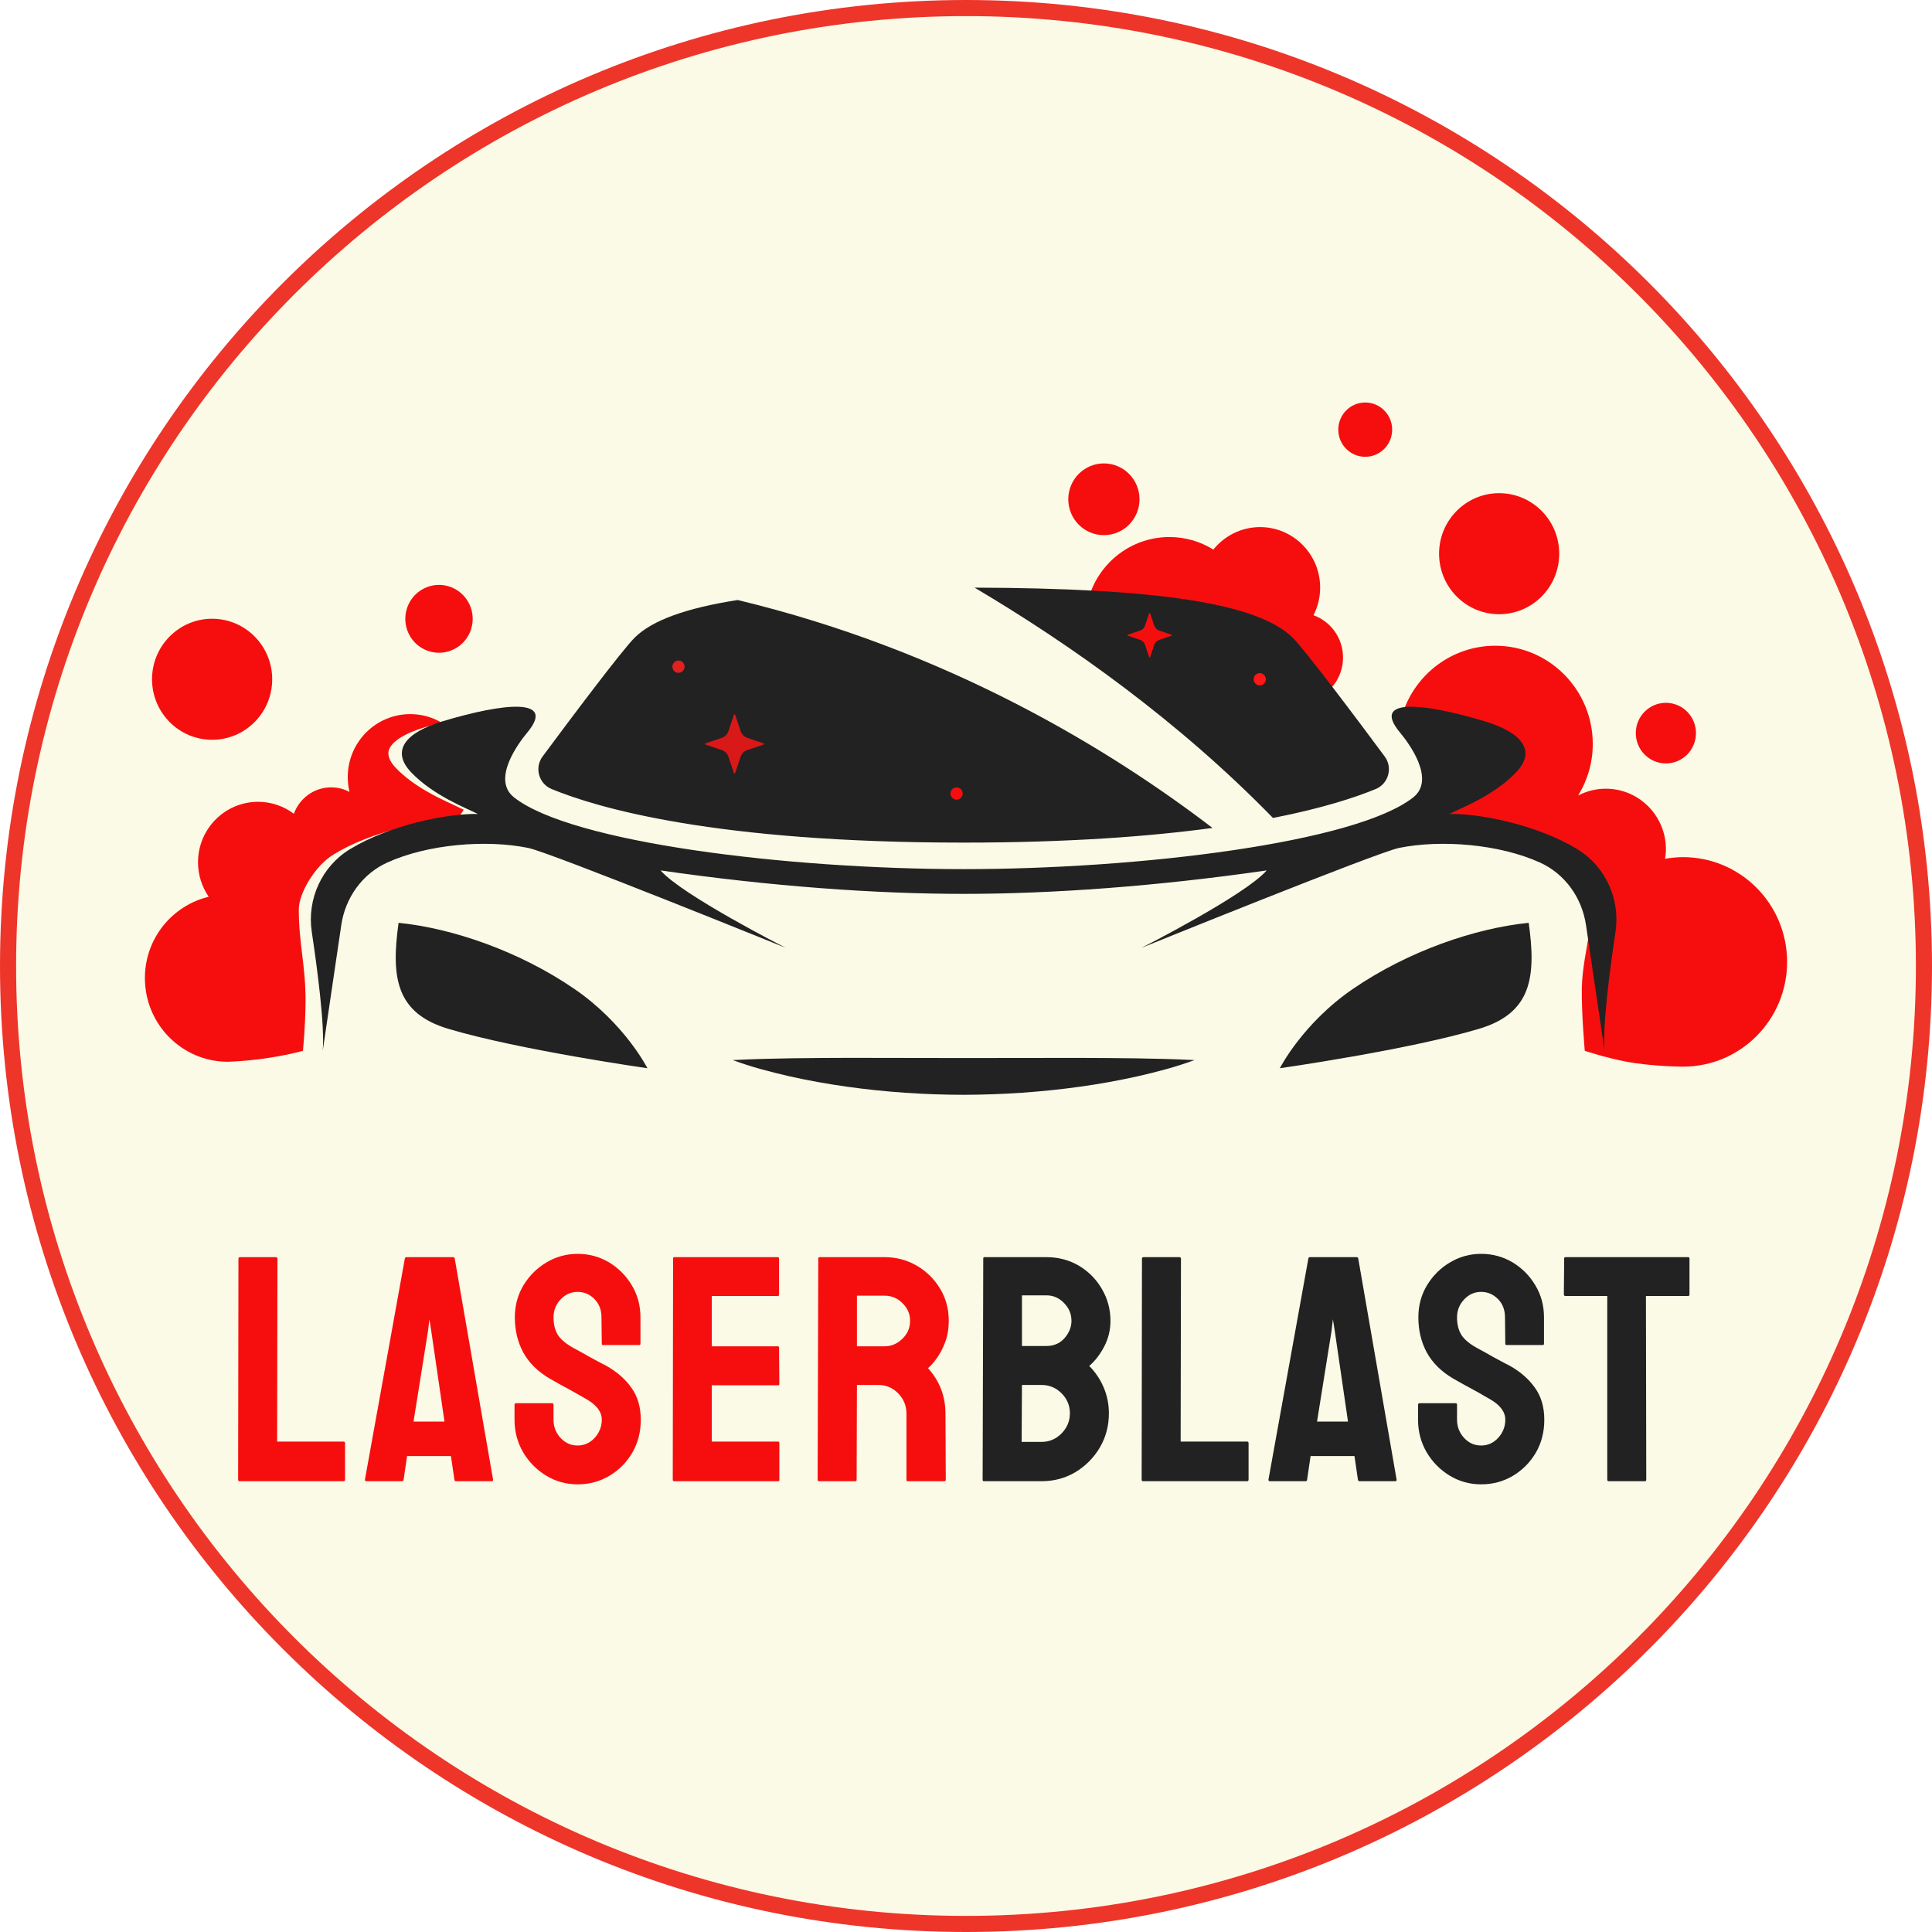
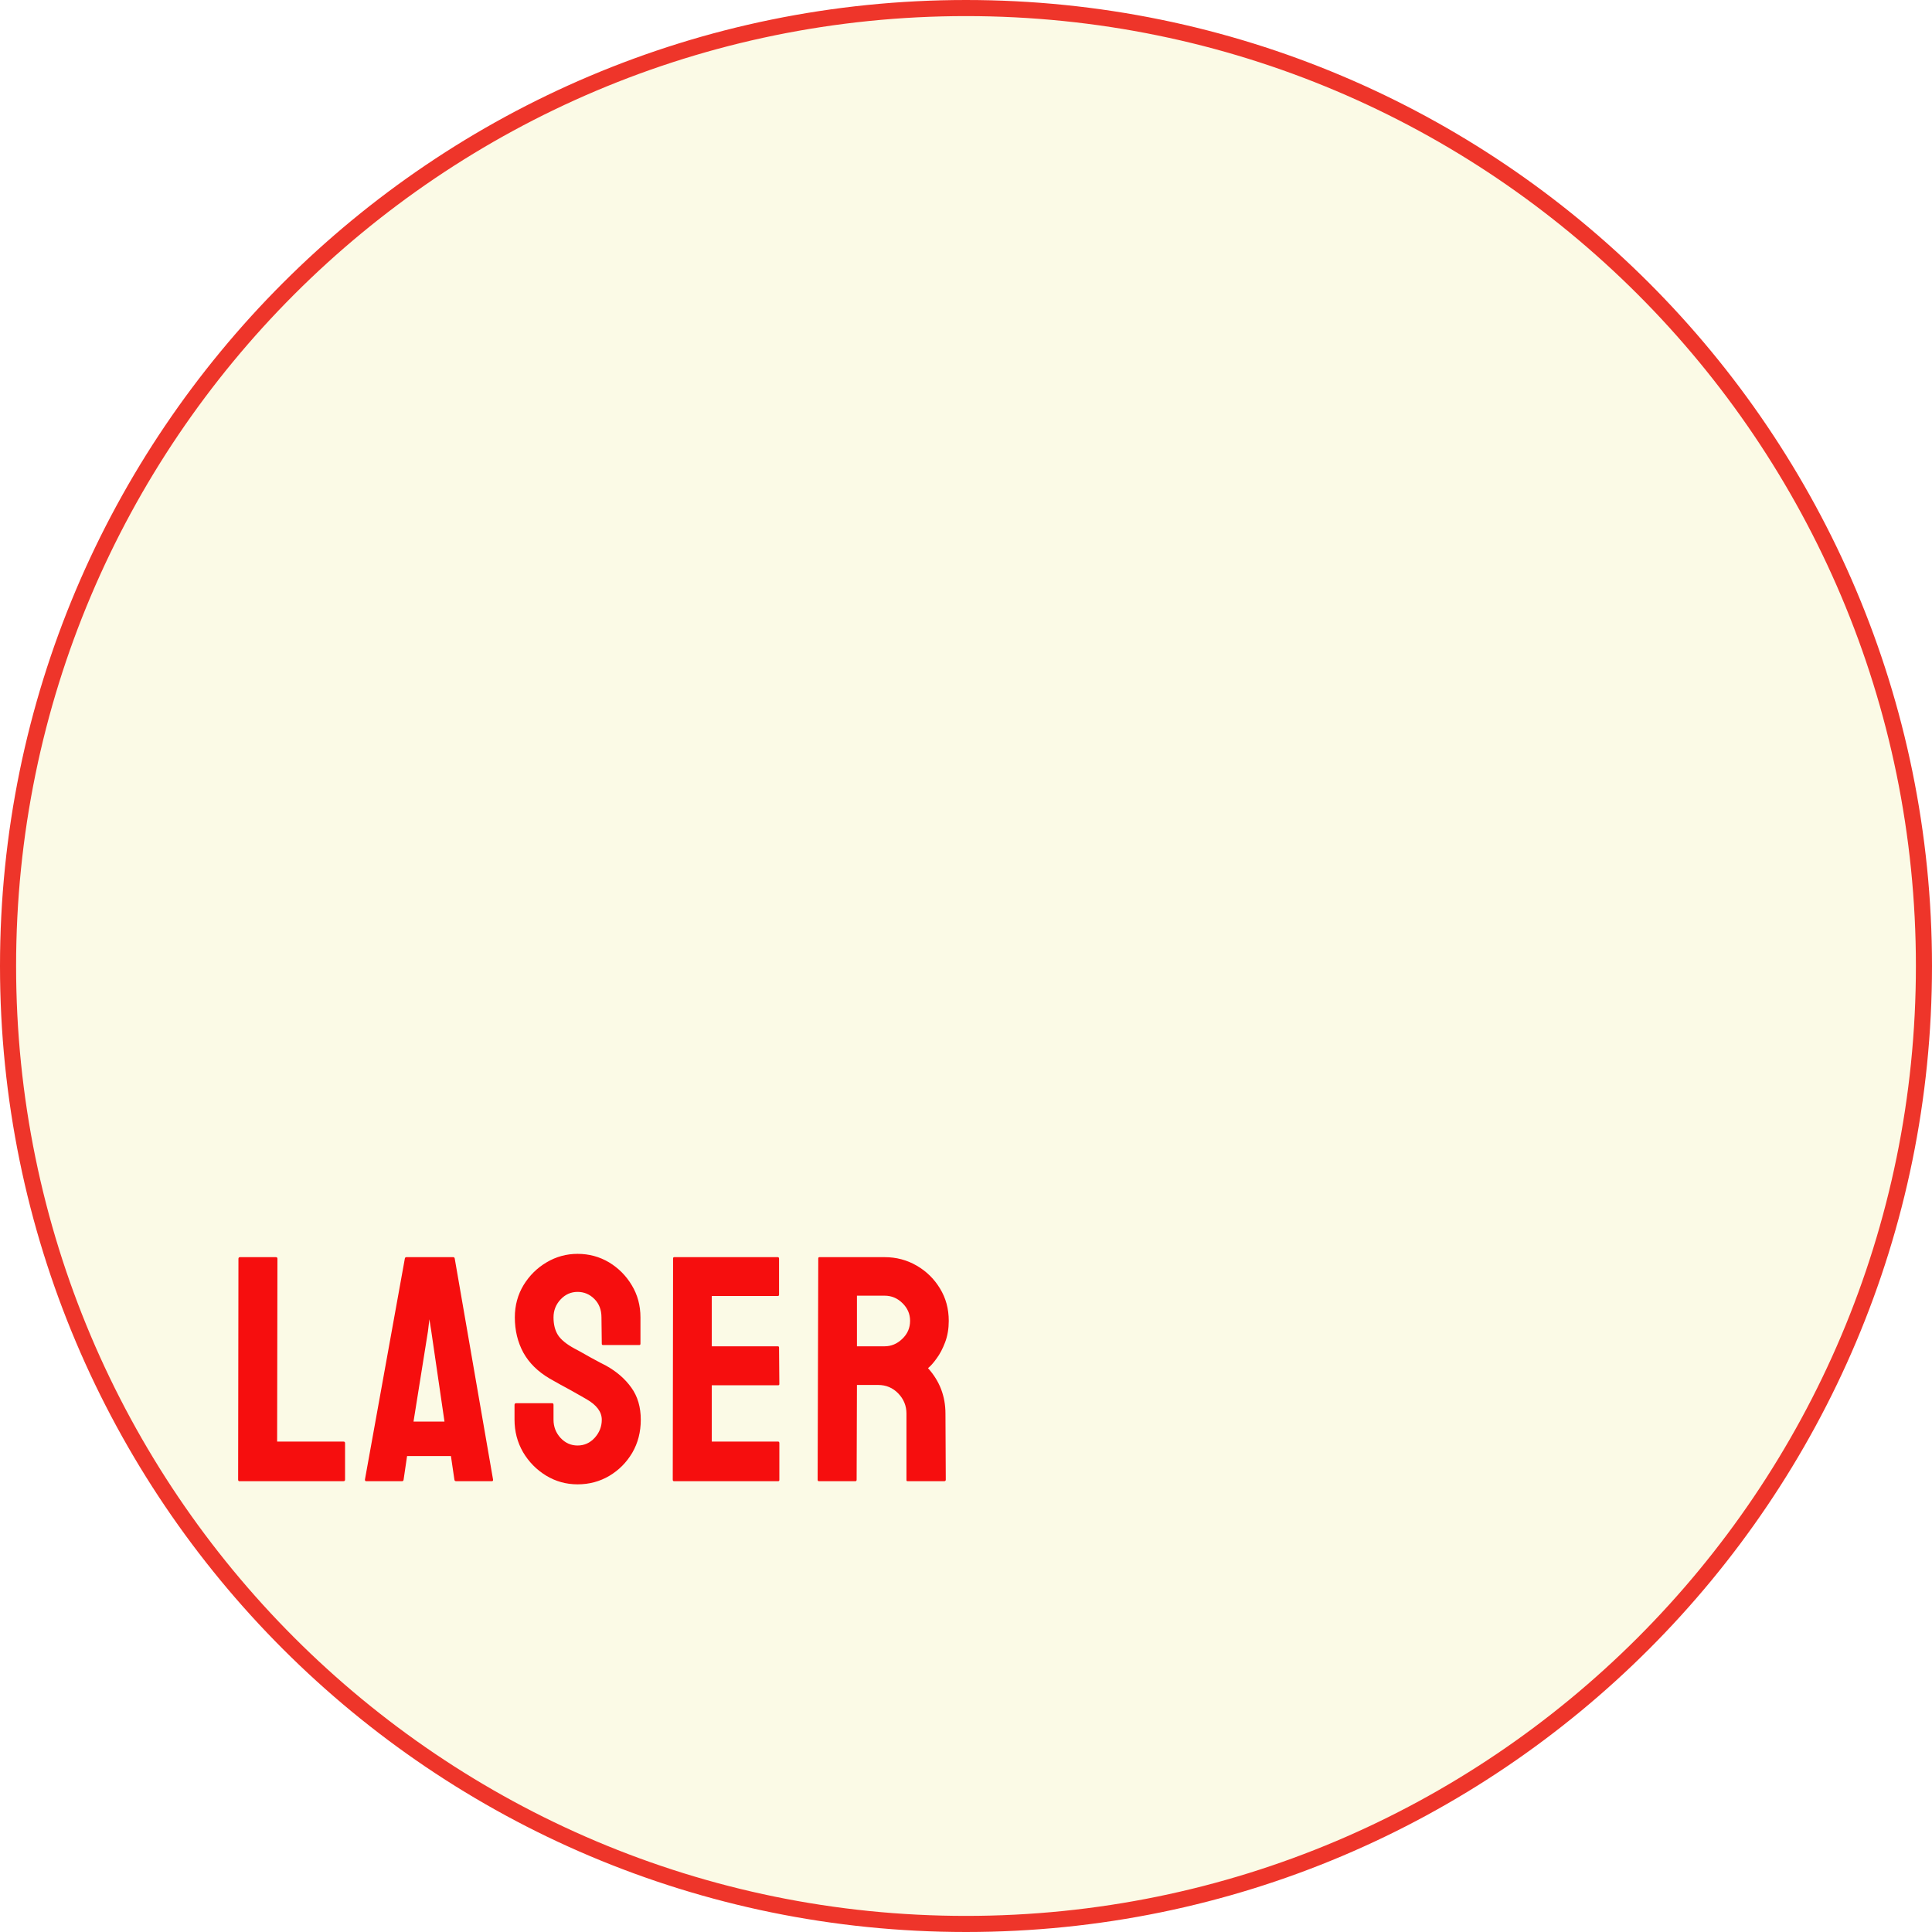
<svg xmlns="http://www.w3.org/2000/svg" width="120" height="120" viewBox="0 0 120 120" fill="none">
  <path d="M119.5 60C119.5 92.861 92.861 119.5 60 119.5C27.139 119.5 0.5 92.861 0.5 60C0.5 27.139 27.139 0.5 60 0.5C92.861 0.5 119.5 27.139 119.5 60Z" fill="#FBFAE6" stroke="#EE352A" />
  <g filter="url(#filter0_d_584_2)">
    <path d="M21.334 88H14.869C14.817 88 14.791 87.967 14.791 87.902L14.81 74.182C14.81 74.117 14.843 74.084 14.908 74.084H17.135C17.2 74.084 17.232 74.117 17.232 74.182L17.213 85.539H21.334C21.399 85.539 21.432 85.572 21.432 85.637V87.902C21.432 87.967 21.399 88 21.334 88ZM22.666 87.902L25.147 74.162C25.16 74.11 25.192 74.084 25.244 74.084H28.145C28.197 74.084 28.23 74.11 28.243 74.162L30.625 87.902C30.632 87.967 30.606 88 30.547 88H28.331C28.265 88 28.23 87.967 28.223 87.902L28.008 86.438H25.284L25.069 87.902C25.062 87.967 25.03 88 24.971 88H22.744C22.692 88 22.666 87.967 22.666 87.902ZM26.582 78.684L25.684 84.299H27.608L26.788 78.684L26.67 77.941L26.582 78.684ZM35.874 88.195C35.164 88.195 34.51 88.013 33.911 87.648C33.319 87.284 32.843 86.799 32.485 86.193C32.134 85.581 31.958 84.911 31.958 84.182V83.264C31.958 83.192 31.99 83.156 32.056 83.156H34.302C34.354 83.156 34.38 83.192 34.38 83.264V84.182C34.38 84.618 34.526 84.995 34.819 85.314C35.112 85.627 35.464 85.783 35.874 85.783C36.291 85.783 36.645 85.624 36.938 85.305C37.231 84.979 37.378 84.605 37.378 84.182C37.378 83.693 37.059 83.267 36.421 82.902C36.316 82.837 36.18 82.759 36.011 82.668C35.848 82.57 35.653 82.46 35.425 82.336C35.197 82.212 34.975 82.092 34.761 81.975C34.546 81.851 34.337 81.734 34.136 81.623C33.406 81.193 32.863 80.656 32.505 80.012C32.153 79.361 31.977 78.632 31.977 77.824C31.977 77.082 32.16 76.412 32.524 75.812C32.889 75.22 33.364 74.751 33.95 74.406C34.542 74.055 35.184 73.879 35.874 73.879C36.584 73.879 37.234 74.055 37.827 74.406C38.419 74.764 38.891 75.24 39.243 75.832C39.601 76.424 39.78 77.088 39.78 77.824V79.465C39.78 79.517 39.754 79.543 39.702 79.543H37.456C37.404 79.543 37.378 79.517 37.378 79.465L37.358 77.824C37.358 77.356 37.212 76.975 36.919 76.682C36.626 76.389 36.278 76.242 35.874 76.242C35.464 76.242 35.112 76.398 34.819 76.711C34.526 77.023 34.38 77.394 34.38 77.824C34.38 78.26 34.471 78.625 34.653 78.918C34.842 79.211 35.184 79.491 35.678 79.758C35.731 79.784 35.851 79.849 36.04 79.953C36.229 80.057 36.437 80.174 36.665 80.305C36.899 80.428 37.111 80.542 37.3 80.647C37.488 80.744 37.602 80.803 37.641 80.822C38.306 81.193 38.83 81.649 39.214 82.189C39.604 82.73 39.8 83.394 39.8 84.182C39.8 84.943 39.624 85.627 39.272 86.232C38.914 86.838 38.439 87.316 37.846 87.668C37.254 88.019 36.596 88.195 35.874 88.195ZM48.329 88H41.864C41.812 88 41.786 87.967 41.786 87.902L41.806 74.162C41.806 74.11 41.832 74.084 41.884 74.084H48.31C48.362 74.084 48.388 74.117 48.388 74.182V76.418C48.388 76.47 48.362 76.496 48.31 76.496H44.208V79.621H48.31C48.362 79.621 48.388 79.647 48.388 79.699L48.407 81.965C48.407 82.017 48.381 82.043 48.329 82.043H44.208V85.539H48.329C48.381 85.539 48.407 85.572 48.407 85.637V87.922C48.407 87.974 48.381 88 48.329 88ZM53.129 88H50.863C50.811 88 50.785 87.967 50.785 87.902L50.824 74.162C50.824 74.11 50.85 74.084 50.902 74.084H54.945C55.668 74.084 56.332 74.26 56.937 74.611C57.543 74.963 58.024 75.435 58.382 76.027C58.747 76.62 58.929 77.29 58.929 78.039C58.929 78.527 58.854 78.97 58.705 79.367C58.555 79.764 58.379 80.1 58.177 80.373C57.982 80.647 57.803 80.848 57.64 80.978C58.363 81.779 58.724 82.72 58.724 83.801L58.744 87.902C58.744 87.967 58.711 88 58.646 88H56.38C56.328 88 56.302 87.981 56.302 87.941V83.801C56.302 83.319 56.133 82.902 55.794 82.551C55.456 82.199 55.039 82.023 54.544 82.023H53.226L53.207 87.902C53.207 87.967 53.181 88 53.129 88ZM54.945 76.477H53.226V79.621H54.945C55.355 79.621 55.72 79.468 56.039 79.162C56.364 78.856 56.527 78.482 56.527 78.039C56.527 77.616 56.371 77.251 56.058 76.945C55.746 76.633 55.375 76.477 54.945 76.477Z" fill="#F60E0E" />
-     <path d="M64.695 88H61.111C61.059 88 61.033 87.967 61.033 87.902L61.072 74.162C61.072 74.11 61.098 74.084 61.15 74.084H64.998C65.747 74.084 66.427 74.266 67.039 74.631C67.638 74.995 68.11 75.481 68.455 76.086C68.8 76.685 68.973 77.336 68.973 78.039C68.973 78.612 68.842 79.146 68.582 79.641C68.322 80.135 68.012 80.536 67.654 80.842C68.038 81.226 68.338 81.672 68.553 82.18C68.768 82.688 68.875 83.221 68.875 83.781C68.875 84.556 68.689 85.262 68.318 85.9C67.941 86.538 67.436 87.049 66.805 87.434C66.173 87.811 65.47 88 64.695 88ZM64.998 76.457H63.475V79.602H64.998C65.46 79.602 65.835 79.439 66.121 79.113C66.408 78.781 66.551 78.423 66.551 78.039C66.551 77.616 66.398 77.248 66.092 76.936C65.786 76.617 65.421 76.457 64.998 76.457ZM64.695 82.023H63.475L63.455 85.559H64.695C65.177 85.559 65.591 85.383 65.936 85.031C66.281 84.68 66.453 84.263 66.453 83.781C66.453 83.299 66.281 82.886 65.936 82.541C65.591 82.196 65.177 82.023 64.695 82.023ZM77.454 88H70.989C70.937 88 70.91 87.967 70.91 87.902L70.93 74.182C70.93 74.117 70.963 74.084 71.028 74.084H73.254C73.319 74.084 73.352 74.117 73.352 74.182L73.332 85.539H77.454C77.519 85.539 77.551 85.572 77.551 85.637V87.902C77.551 87.967 77.519 88 77.454 88ZM78.786 87.902L81.266 74.162C81.279 74.11 81.312 74.084 81.364 74.084H84.264C84.317 74.084 84.349 74.11 84.362 74.162L86.745 87.902C86.751 87.967 86.725 88 86.667 88H84.45C84.385 88 84.349 87.967 84.343 87.902L84.128 86.438H81.403L81.188 87.902C81.182 87.967 81.149 88 81.091 88H78.864C78.812 88 78.786 87.967 78.786 87.902ZM82.702 78.684L81.803 84.299H83.727L82.907 78.684L82.79 77.941L82.702 78.684ZM91.993 88.195C91.284 88.195 90.629 88.013 90.031 87.648C89.438 87.284 88.963 86.799 88.605 86.193C88.253 85.581 88.077 84.911 88.077 84.182V83.264C88.077 83.192 88.11 83.156 88.175 83.156H90.421C90.473 83.156 90.499 83.192 90.499 83.264V84.182C90.499 84.618 90.646 84.995 90.939 85.314C91.232 85.627 91.583 85.783 91.993 85.783C92.41 85.783 92.765 85.624 93.058 85.305C93.351 84.979 93.497 84.605 93.497 84.182C93.497 83.693 93.178 83.267 92.54 82.902C92.436 82.837 92.299 82.759 92.13 82.668C91.967 82.57 91.772 82.46 91.544 82.336C91.316 82.212 91.095 82.092 90.88 81.975C90.665 81.851 90.457 81.734 90.255 81.623C89.526 81.193 88.982 80.656 88.624 80.012C88.273 79.361 88.097 78.632 88.097 77.824C88.097 77.082 88.279 76.412 88.644 75.812C89.008 75.22 89.484 74.751 90.07 74.406C90.662 74.055 91.303 73.879 91.993 73.879C92.703 73.879 93.354 74.055 93.947 74.406C94.539 74.764 95.011 75.24 95.362 75.832C95.721 76.424 95.9 77.088 95.9 77.824V79.465C95.9 79.517 95.874 79.543 95.822 79.543H93.575C93.523 79.543 93.497 79.517 93.497 79.465L93.478 77.824C93.478 77.356 93.331 76.975 93.038 76.682C92.745 76.389 92.397 76.242 91.993 76.242C91.583 76.242 91.232 76.398 90.939 76.711C90.646 77.023 90.499 77.394 90.499 77.824C90.499 78.26 90.59 78.625 90.773 78.918C90.962 79.211 91.303 79.491 91.798 79.758C91.85 79.784 91.971 79.849 92.159 79.953C92.348 80.057 92.556 80.174 92.784 80.305C93.019 80.428 93.23 80.542 93.419 80.647C93.608 80.744 93.722 80.803 93.761 80.822C94.425 81.193 94.949 81.649 95.333 82.189C95.724 82.73 95.919 83.394 95.919 84.182C95.919 84.943 95.743 85.627 95.392 86.232C95.034 86.838 94.558 87.316 93.966 87.668C93.374 88.019 92.716 88.195 91.993 88.195ZM102.173 88H99.918C99.859 88 99.83 87.967 99.83 87.902V76.496H97.232C97.167 76.496 97.134 76.463 97.134 76.398L97.154 74.162C97.154 74.11 97.18 74.084 97.232 74.084H104.83C104.901 74.084 104.937 74.11 104.937 74.162V76.398C104.937 76.463 104.911 76.496 104.859 76.496H102.232L102.252 87.902C102.252 87.967 102.226 88 102.173 88Z" fill="#222222" />
  </g>
  <g clip-path="url(#clip0_584_2)">
    <path d="M88.4 50.317C88.607 50.545 88.829 50.757 89.064 50.95C92.776 51.032 96.375 52.968 96.54 53.081C98.839 54.658 98.776 57.489 98.726 57.824C98.558 58.925 98.271 60.172 98.25 61.371C98.223 62.891 98.433 65.268 98.433 65.268C98.433 65.268 99.709 65.693 100.967 65.933C102.638 66.251 104.539 66.251 104.539 66.251C108.107 66.251 111 63.341 111 59.747C111 56.152 108.107 53.239 104.539 53.239C104.156 53.239 103.786 53.278 103.419 53.341C103.45 53.148 103.473 52.947 103.473 52.747C103.473 50.671 101.802 48.988 99.741 48.988C99.12 48.988 98.535 49.141 98.019 49.412C98.594 48.48 98.929 47.387 98.929 46.207C98.929 42.841 96.22 40.108 92.874 40.108C90.184 40.108 87.9 41.881 87.115 44.328C88.072 44.434 89.376 44.725 90.875 45.177C92.156 45.562 92.968 46.089 93.104 46.624C93.186 46.943 93.034 47.309 92.651 47.71C91.55 48.85 90.02 49.554 89.107 49.975C88.915 50.065 88.4 50.317 88.4 50.317Z" fill="#F60E0E" />
    <path d="M67.619 37.143C73.705 37.544 77.312 38.437 78.776 39.876C79.21 40.305 80.412 41.846 81.634 43.447C82.677 43.05 83.418 42.031 83.418 40.84C83.418 39.629 82.653 38.598 81.584 38.213C81.845 37.698 81.997 37.115 81.997 36.498C81.997 34.422 80.326 32.739 78.265 32.739C77.094 32.739 76.052 33.285 75.364 34.135C74.572 33.643 73.639 33.356 72.64 33.356C70.261 33.356 68.255 34.953 67.619 37.143Z" fill="#F60E0E" />
    <path d="M93.114 38.15C91.054 38.15 89.383 36.467 89.383 34.391C89.383 32.315 91.053 30.632 93.114 30.632C95.175 30.632 96.846 32.315 96.846 34.391C96.846 36.467 95.175 38.15 93.114 38.15Z" fill="#F60E0E" />
    <path d="M103.471 47.418C102.439 47.418 101.602 46.575 101.602 45.535C101.602 44.496 102.439 43.653 103.471 43.653C104.504 43.653 105.34 44.496 105.34 45.535C105.34 46.575 104.504 47.418 103.471 47.418Z" fill="#F60E0E" />
    <path d="M9 60.75C9 63.62 11.307 65.948 14.157 65.948C16.789 65.854 18.815 65.268 18.815 65.268C18.815 65.268 18.965 63.801 18.978 62.261C18.997 60.002 18.551 58.603 18.56 56.462C18.564 55.515 19.525 53.808 20.704 53.081C22.972 51.684 26.322 50.946 28.313 50.946C28.497 50.749 28.665 50.529 28.801 50.293C28.801 50.293 28.333 50.065 28.142 49.978C27.228 49.558 25.694 48.85 24.597 47.709C24.214 47.308 24.062 46.943 24.144 46.624C24.281 46.089 25.093 45.562 26.369 45.177C26.732 45.066 27.084 44.968 27.419 44.878C26.849 44.544 26.189 44.355 25.483 44.355C23.336 44.355 21.599 46.105 21.599 48.267C21.599 48.586 21.638 48.893 21.708 49.188C21.368 49.007 20.982 48.904 20.572 48.904C19.502 48.904 18.596 49.589 18.253 50.544C17.632 50.08 16.863 49.801 16.032 49.801C13.97 49.801 12.299 51.484 12.299 53.557C12.299 54.355 12.545 55.09 12.963 55.7C10.691 56.243 9 58.296 9 60.75Z" fill="#F60E0E" />
-     <path d="M25.395 39.38C24.878 38.338 25.297 37.072 26.331 36.551C27.365 36.03 28.622 36.452 29.139 37.494C29.656 38.535 29.237 39.802 28.203 40.322C27.17 40.843 25.912 40.421 25.395 39.38Z" fill="#F60E0E" />
-     <path d="M84.796 28.372C83.872 28.372 83.123 27.617 83.123 26.686C83.123 25.755 83.872 25 84.796 25C85.721 25 86.47 25.755 86.47 26.686C86.47 27.617 85.721 28.372 84.796 28.372Z" fill="#F60E0E" />
+     <path d="M84.796 28.372C83.872 28.372 83.123 27.617 83.123 26.686C83.123 25.755 83.872 25 84.796 25C85.721 25 86.47 25.755 86.47 26.686C86.47 27.617 85.721 28.372 84.796 28.372" fill="#F60E0E" />
    <path d="M68.565 33.239C67.343 33.239 66.353 32.242 66.353 31.011C66.353 29.781 67.343 28.783 68.565 28.783C69.786 28.783 70.777 29.781 70.777 31.011C70.777 32.242 69.786 33.239 68.565 33.239Z" fill="#F60E0E" />
    <path d="M13.175 45.949C11.114 45.949 9.443 44.266 9.443 42.19C9.443 40.114 11.114 38.431 13.175 38.431C15.236 38.431 16.907 40.114 16.907 42.19C16.907 44.266 15.236 45.949 13.175 45.949Z" fill="#F60E0E" />
    <path d="M60.533 36.499C66.51 40.041 73.199 44.782 79.068 50.806C82.198 50.192 84.229 49.511 85.446 49.009C86.245 48.679 86.522 47.681 86.006 46.986C84.363 44.77 81.077 40.383 80.278 39.596C78.095 37.449 71.77 36.532 60.533 36.499ZM33.702 46.985C35.347 44.769 38.631 40.383 39.43 39.596C40.508 38.53 42.61 37.769 45.818 37.268C58.855 40.401 68.877 46.503 75.311 51.425C71.417 51.953 66.357 52.336 59.855 52.336C44.425 52.336 37.106 50.183 34.261 49.008C33.462 48.678 33.185 47.681 33.702 46.985ZM40.213 66.35C40.213 66.35 32.213 65.211 27.836 63.899C24.587 62.925 24.284 60.698 24.757 57.318C28.106 57.655 32.249 59.079 35.664 61.416C38.807 63.566 40.213 66.35 40.213 66.35ZM84.043 61.416C87.459 59.079 91.602 57.655 94.951 57.318C95.424 60.699 95.121 62.925 91.872 63.899C87.494 65.211 79.494 66.35 79.494 66.35C79.494 66.35 80.9 63.566 84.043 61.416ZM21.734 52.746C24.191 51.247 27.741 50.522 29.677 50.555C28.952 50.188 26.928 49.421 25.547 47.981C24.257 46.638 25.176 45.498 27.489 44.801C31.256 43.665 34.582 43.3 32.751 45.498C32.223 46.132 30.51 48.406 31.928 49.527C35.482 52.336 48.897 53.983 59.853 53.983C70.809 53.983 84.225 52.336 87.778 49.527C89.197 48.406 87.484 46.132 86.956 45.498C85.125 43.301 88.45 43.665 92.218 44.801C94.531 45.498 95.45 46.638 94.16 47.981C92.779 49.421 90.755 50.188 90.029 50.555C91.966 50.522 95.516 51.247 97.973 52.746C99.722 53.813 100.647 55.845 100.341 57.881C100.013 60.061 99.527 63.693 99.661 65.267L98.508 57.453C98.258 55.763 97.204 54.28 95.657 53.577C93.111 52.419 89.48 52.141 86.903 52.665C85.51 52.948 70.901 58.872 70.901 58.872C70.901 58.872 77.35 55.597 78.677 54.063C71.796 55.058 65.3 55.52 59.853 55.52C54.406 55.52 47.909 55.058 41.029 54.063C42.356 55.597 48.804 58.872 48.804 58.872C48.804 58.872 34.195 52.948 32.802 52.665C30.226 52.141 26.595 52.419 24.048 53.577C22.502 54.28 21.447 55.763 21.198 57.453L20.045 65.267C20.179 63.693 19.692 60.061 19.365 57.881C19.06 55.845 19.985 53.812 21.734 52.746ZM70.683 66.846C69.498 67.111 68.303 67.326 67.103 67.494C64.703 67.83 62.28 67.994 59.854 68C57.427 67.997 55.004 67.833 52.604 67.497C51.404 67.329 50.209 67.115 49.025 66.849C47.841 66.577 46.662 66.271 45.513 65.843C47.952 65.722 50.341 65.714 52.727 65.705L59.854 65.716L66.98 65.708C69.367 65.718 71.756 65.725 74.195 65.843C73.045 66.269 71.866 66.575 70.683 66.846Z" fill="#222222" />
    <path d="M71.693 38.856L71.436 38.089C71.427 38.061 71.388 38.061 71.378 38.089L71.121 38.856C71.072 39.002 70.958 39.117 70.813 39.166L70.052 39.425C70.024 39.435 70.024 39.474 70.052 39.484L70.813 39.743C70.958 39.792 71.072 39.907 71.121 40.054L71.378 40.82C71.388 40.848 71.427 40.848 71.436 40.82L71.693 40.054C71.743 39.907 71.857 39.792 72.002 39.743L72.763 39.484C72.79 39.474 72.79 39.435 72.763 39.425L72.002 39.166C71.857 39.117 71.742 39.002 71.693 38.856Z" fill="#F60E0E" />
    <path d="M46.004 45.414L45.663 44.398C45.65 44.361 45.598 44.361 45.586 44.398L45.245 45.414C45.18 45.608 45.028 45.761 44.835 45.827L43.826 46.17C43.789 46.183 43.789 46.235 43.826 46.248L44.835 46.591C45.028 46.657 45.18 46.809 45.245 47.004L45.586 48.02C45.598 48.057 45.65 48.057 45.663 48.02L46.004 47.004C46.069 46.809 46.22 46.657 46.413 46.591L47.422 46.248C47.459 46.235 47.459 46.183 47.422 46.17L46.413 45.827C46.22 45.761 46.069 45.609 46.004 45.414Z" fill="#D91818" />
    <path d="M78.245 42.572C78.035 42.572 77.866 42.401 77.866 42.19C77.866 41.979 78.035 41.808 78.245 41.808C78.454 41.808 78.624 41.979 78.624 42.19C78.624 42.401 78.454 42.572 78.245 42.572Z" fill="#FD1717" />
-     <path d="M42.142 41.791C41.933 41.791 41.763 41.62 41.763 41.409C41.763 41.198 41.933 41.027 42.142 41.027C42.351 41.027 42.521 41.198 42.521 41.409C42.521 41.62 42.351 41.791 42.142 41.791Z" fill="#DF2121" />
    <path d="M59.412 49.669C59.202 49.669 59.033 49.498 59.033 49.287C59.033 49.076 59.202 48.905 59.412 48.905C59.621 48.905 59.791 49.076 59.791 49.287C59.791 49.498 59.621 49.669 59.412 49.669Z" fill="#F60E0E" />
  </g>
  <defs>
    <filter id="filter0_d_584_2" x="10.791" y="73.879" width="98.146" height="22.316" filterUnits="userSpaceOnUse" color-interpolation-filters="sRGB">
      <feFlood flood-opacity="0" result="BackgroundImageFix" />
      <feColorMatrix in="SourceAlpha" type="matrix" values="0 0 0 0 0 0 0 0 0 0 0 0 0 0 0 0 0 0 127 0" result="hardAlpha" />
      <feOffset dy="4" />
      <feGaussianBlur stdDeviation="2" />
      <feComposite in2="hardAlpha" operator="out" />
      <feColorMatrix type="matrix" values="0 0 0 0 0 0 0 0 0 0 0 0 0 0 0 0 0 0 0.25 0" />
      <feBlend mode="normal" in2="BackgroundImageFix" result="effect1_dropShadow_584_2" />
      <feBlend mode="normal" in="SourceGraphic" in2="effect1_dropShadow_584_2" result="shape" />
    </filter>
    <clipPath id="clip0_584_2">
-       <rect width="102" height="43" fill="white" transform="matrix(-1 0 0 1 111 25)" />
-     </clipPath>
+       </clipPath>
  </defs>
</svg>